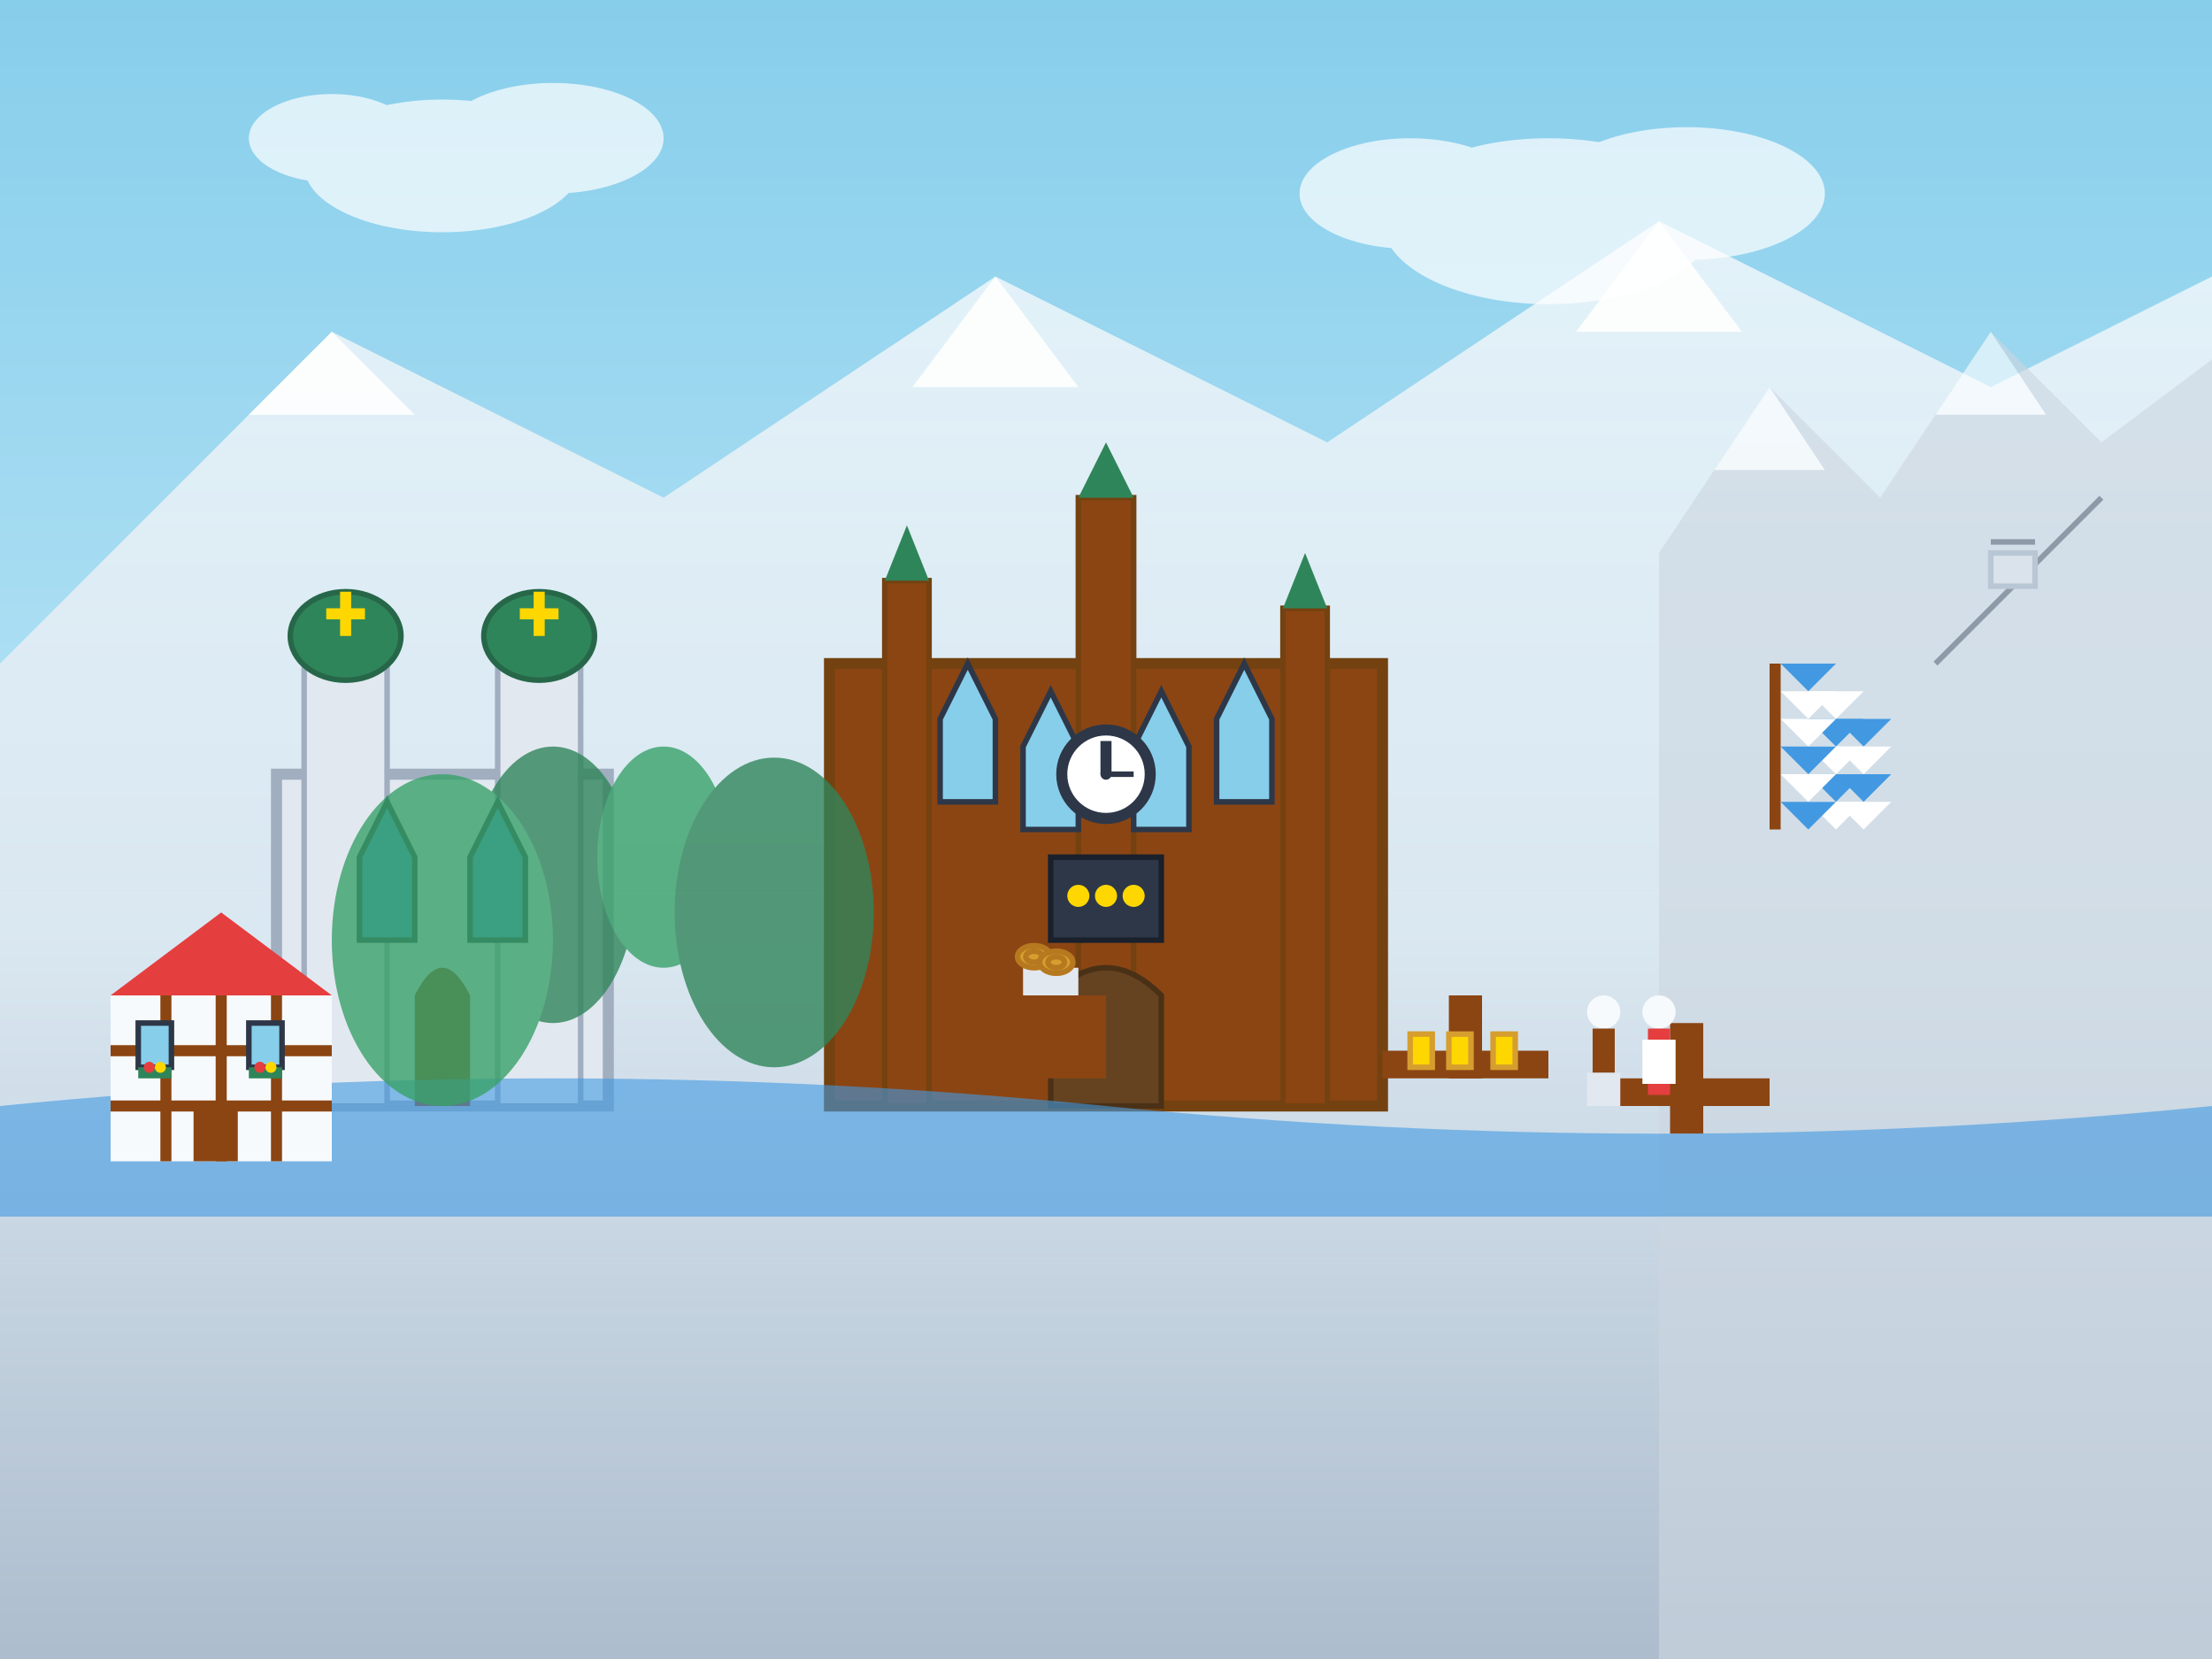
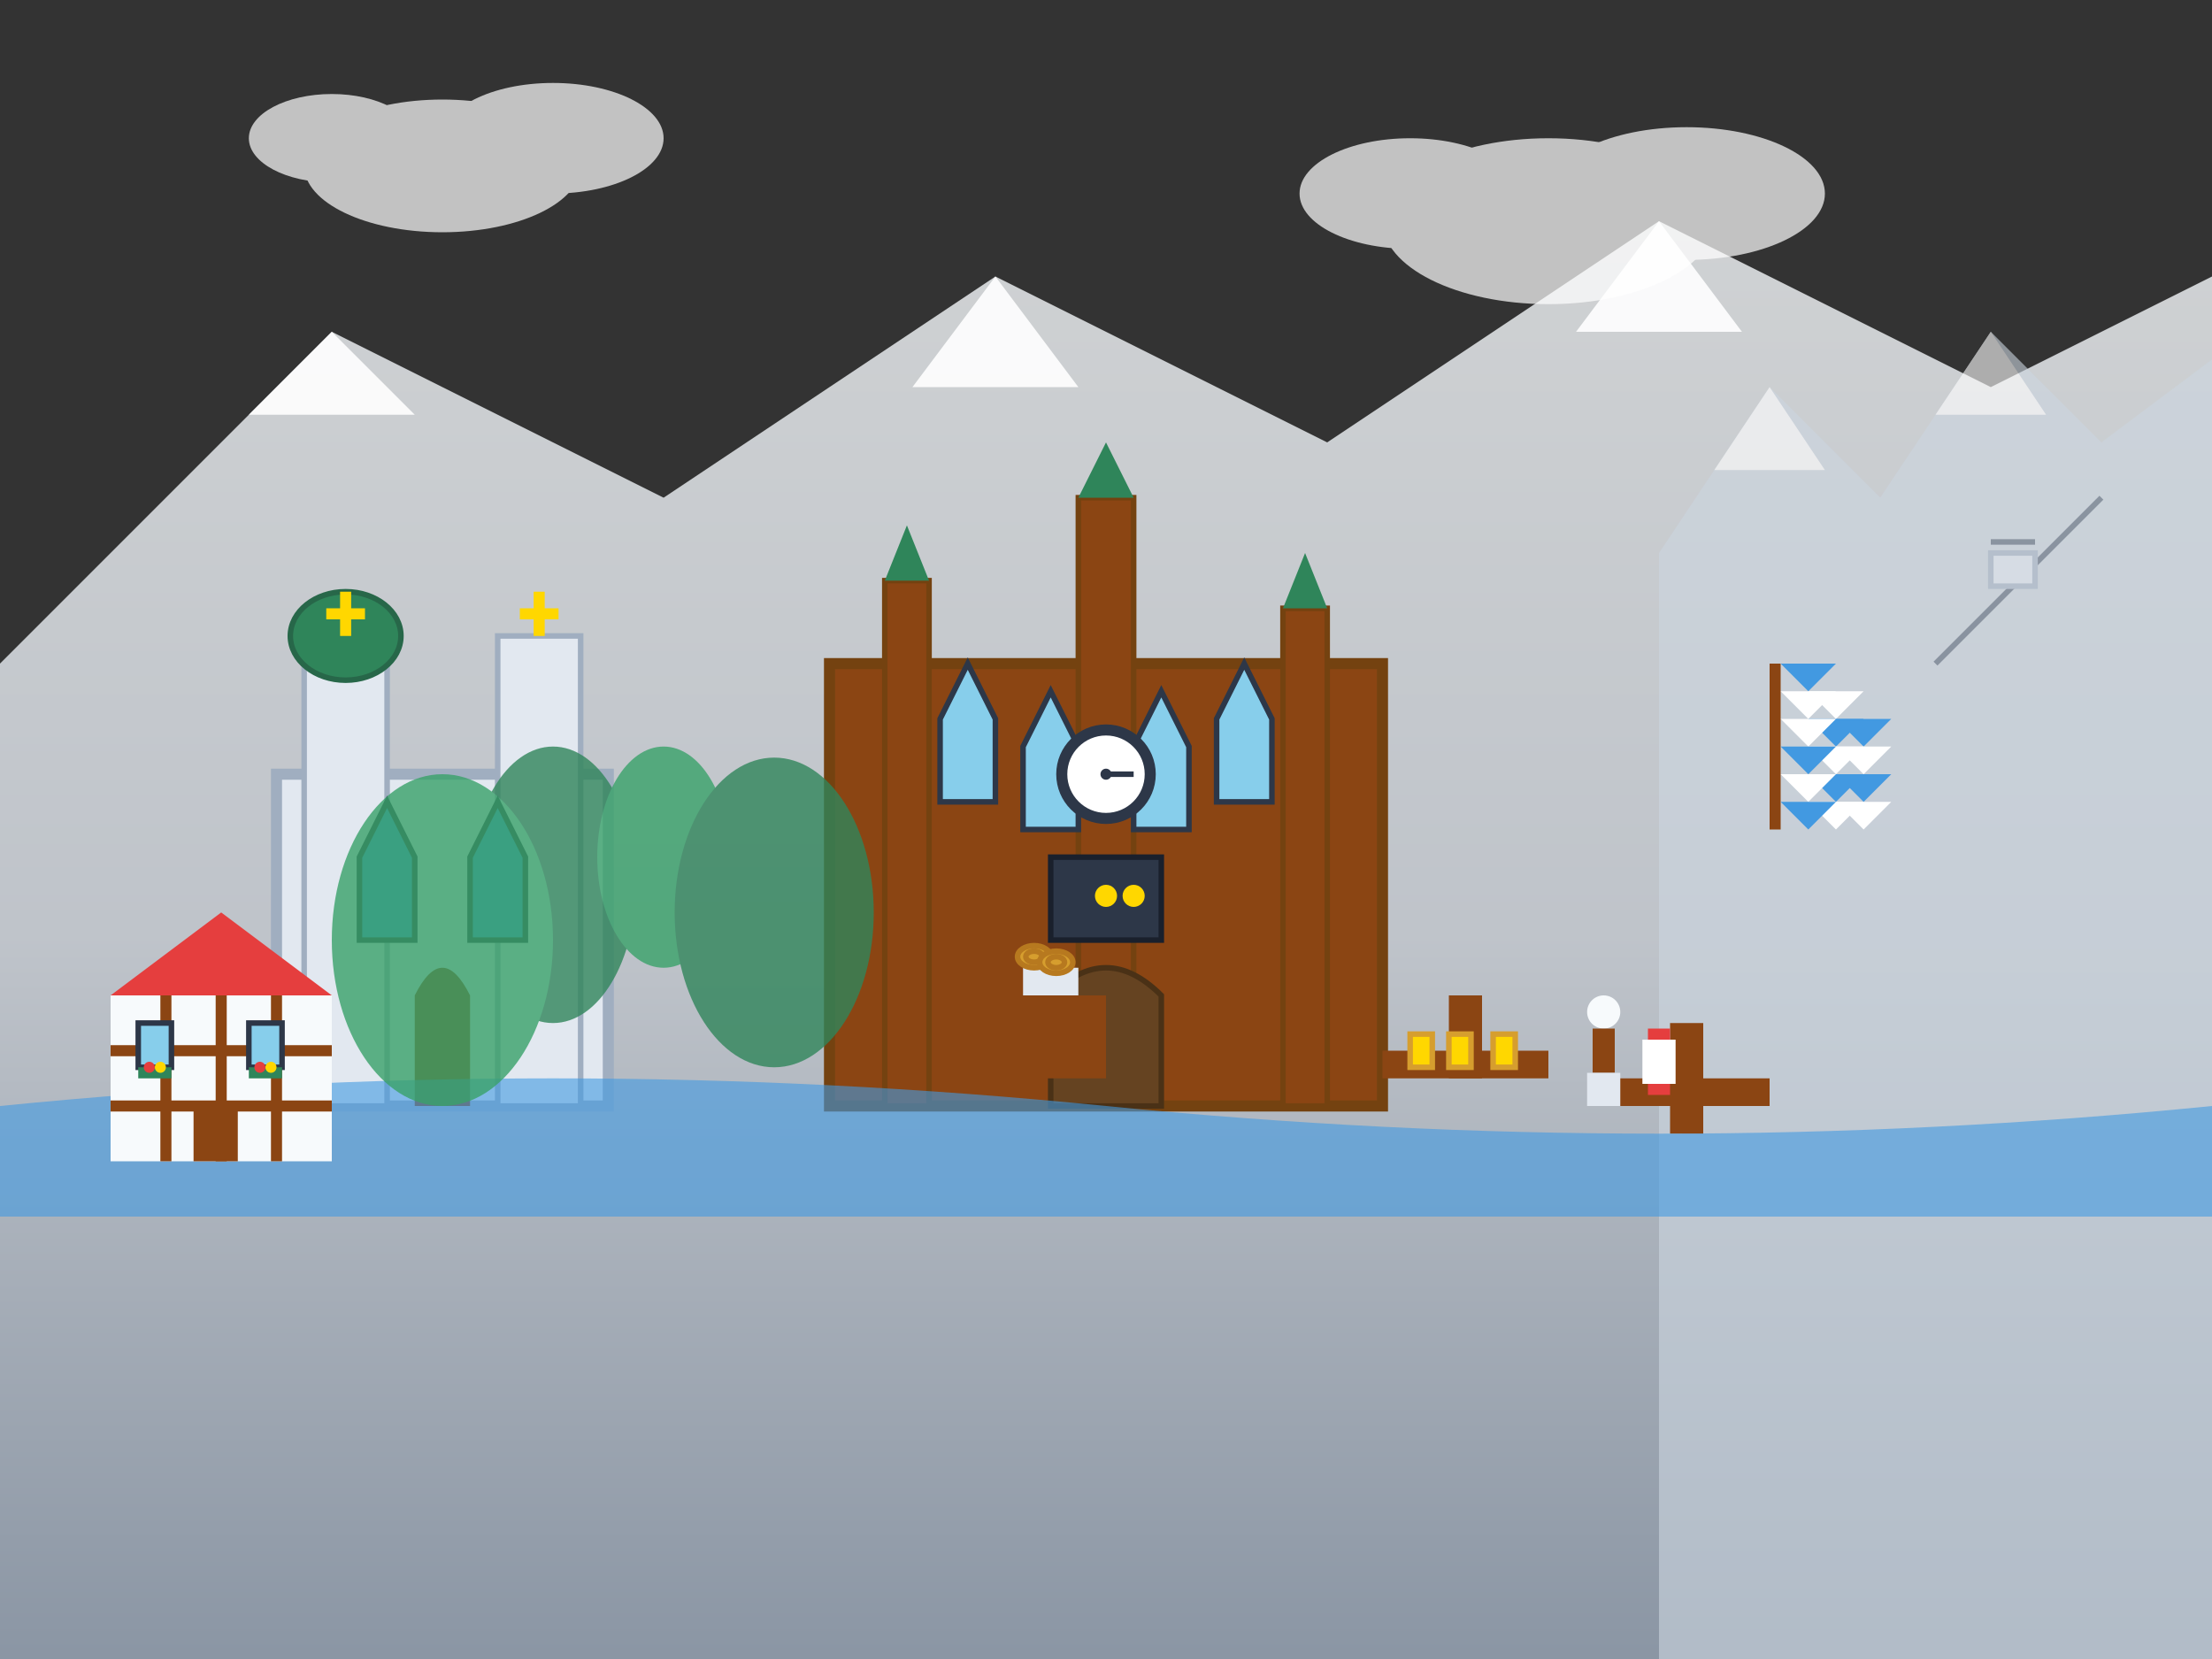
<svg xmlns="http://www.w3.org/2000/svg" viewBox="0 0 400 300" fill="none">
  <rect x="0" y="0" width="400" height="300" fill="#333333" stroke="none" />
  <defs>
    <linearGradient id="munichSky" x1="0%" y1="0%" x2="0%" y2="100%">
      <stop offset="0%" style="stop-color:#87ceeb;stop-opacity:1" />
      <stop offset="100%" style="stop-color:#e0f6ff;stop-opacity:1" />
    </linearGradient>
    <linearGradient id="alpineGradient" x1="0%" y1="0%" x2="0%" y2="100%">
      <stop offset="0%" style="stop-color:#f7fafc;stop-opacity:1" />
      <stop offset="50%" style="stop-color:#e2e8f0;stop-opacity:1" />
      <stop offset="100%" style="stop-color:#a0aec0;stop-opacity:1" />
    </linearGradient>
  </defs>
-   <rect width="400" height="300" fill="url(#munichSky)" />
  <path d="M0 120 L60 60 L120 90 L180 50 L240 80 L300 40 L360 70 L400 50 L400 300 L0 300 Z" fill="url(#alpineGradient)" opacity="0.8" />
  <path d="M60 60 L45 75 L75 75 Z" fill="white" opacity="0.9" />
  <path d="M180 50 L165 70 L195 70 Z" fill="white" opacity="0.9" />
  <path d="M300 40 L285 60 L315 60 Z" fill="white" opacity="0.9" />
  <g transform="translate(150, 80)">
    <rect x="0" y="40" width="100" height="80" fill="#8b4513" stroke="#744210" stroke-width="2" />
    <rect x="45" y="10" width="10" height="110" fill="#8b4513" stroke="#744210" stroke-width="1" />
    <polygon points="45,10 50,0 55,10" fill="#2f855a" />
    <rect x="10" y="25" width="8" height="95" fill="#8b4513" stroke="#744210" stroke-width="1" />
    <polygon points="10,25 14,15 18,25" fill="#2f855a" />
    <rect x="82" y="30" width="8" height="90" fill="#8b4513" stroke="#744210" stroke-width="1" />
    <polygon points="82,30 86,20 90,30" fill="#2f855a" />
    <path d="M20 50 L25 40 L30 50 L30 65 L20 65 Z" fill="#87ceeb" stroke="#2d3748" stroke-width="1" />
    <path d="M35 55 L40 45 L45 55 L45 70 L35 70 Z" fill="#87ceeb" stroke="#2d3748" stroke-width="1" />
    <path d="M55 55 L60 45 L65 55 L65 70 L55 70 Z" fill="#87ceeb" stroke="#2d3748" stroke-width="1" />
    <path d="M70 50 L75 40 L80 50 L80 65 L70 65 Z" fill="#87ceeb" stroke="#2d3748" stroke-width="1" />
    <rect x="40" y="75" width="20" height="15" fill="#2d3748" stroke="#1a202c" stroke-width="1" />
-     <circle cx="45" cy="82" r="2" fill="#ffd700" />
    <circle cx="50" cy="82" r="2" fill="#ffd700" />
    <circle cx="55" cy="82" r="2" fill="#ffd700" />
    <circle cx="50" cy="60" r="8" fill="white" stroke="#2d3748" stroke-width="2" />
    <circle cx="50" cy="60" r="1" fill="#2d3748" />
-     <line x1="50" y1="60" x2="50" y2="54" stroke="#2d3748" stroke-width="2" />
    <line x1="50" y1="60" x2="55" y2="60" stroke="#2d3748" stroke-width="1" />
    <path d="M40 100 Q50 90 60 100 L60 120 L40 120 Z" fill="#654321" stroke="#4a3116" stroke-width="1" />
  </g>
  <g transform="translate(50, 100)">
    <rect x="0" y="40" width="60" height="60" fill="#e2e8f0" stroke="#a0aec0" stroke-width="2" />
    <rect x="5" y="15" width="15" height="85" fill="#e2e8f0" stroke="#a0aec0" stroke-width="1" />
    <rect x="40" y="15" width="15" height="85" fill="#e2e8f0" stroke="#a0aec0" stroke-width="1" />
    <ellipse cx="12.5" cy="15" rx="10" ry="8" fill="#2f855a" stroke="#276749" stroke-width="1" />
-     <ellipse cx="47.5" cy="15" rx="10" ry="8" fill="#2f855a" stroke="#276749" stroke-width="1" />
    <line x1="12.5" y1="7" x2="12.5" y2="15" stroke="#ffd700" stroke-width="2" />
    <line x1="9" y1="11" x2="16" y2="11" stroke="#ffd700" stroke-width="2" />
    <line x1="47.5" y1="7" x2="47.5" y2="15" stroke="#ffd700" stroke-width="2" />
    <line x1="44" y1="11" x2="51" y2="11" stroke="#ffd700" stroke-width="2" />
    <path d="M15 55 L20 45 L25 55 L25 70 L15 70 Z" fill="#4299e1" stroke="#2d3748" stroke-width="1" />
    <path d="M35 55 L40 45 L45 55 L45 70 L35 70 Z" fill="#4299e1" stroke="#2d3748" stroke-width="1" />
    <path d="M25 80 Q30 70 35 80 L35 100 L25 100 Z" fill="#8b4513" />
  </g>
  <g opacity="0.6">
    <path d="M300 100 L320 70 L340 90 L360 60 L380 80 L400 65 L400 300 L300 300 Z" fill="#cbd5e0" />
    <path d="M320 70 L310 85 L330 85 Z" fill="white" />
    <path d="M360 60 L350 75 L370 75 Z" fill="white" />
  </g>
  <g transform="translate(250, 180)">
    <rect x="0" y="10" width="30" height="5" fill="#8b4513" />
    <rect x="12" y="0" width="6" height="15" fill="#8b4513" />
    <rect x="40" y="15" width="30" height="5" fill="#8b4513" />
    <rect x="52" y="5" width="6" height="20" fill="#8b4513" />
    <rect x="5" y="7" width="4" height="6" fill="#ffd700" stroke="#d69e2e" stroke-width="1" />
    <rect x="12" y="7" width="4" height="6" fill="#ffd700" stroke="#d69e2e" stroke-width="1" />
    <rect x="20" y="7" width="4" height="6" fill="#ffd700" stroke="#d69e2e" stroke-width="1" />
    <g transform="translate(35, -5)">
      <circle cx="5" cy="8" r="3" fill="#f7fafc" />
      <rect x="3" y="11" width="4" height="8" fill="#8b4513" />
      <rect x="2" y="19" width="6" height="6" fill="#e2e8f0" />
-       <circle cx="15" cy="8" r="3" fill="#f7fafc" />
      <rect x="13" y="11" width="4" height="12" fill="#e53e3e" />
      <rect x="12" y="13" width="6" height="8" fill="white" />
    </g>
  </g>
  <path d="M0 200 Q100 190 200 200 Q300 210 400 200 L400 220 L0 220 Z" fill="#4299e1" opacity="0.6" />
  <g opacity="0.8">
    <ellipse cx="100" cy="160" rx="15" ry="25" fill="#2f855a" />
    <ellipse cx="120" cy="155" rx="12" ry="20" fill="#38a169" />
    <ellipse cx="140" cy="165" rx="18" ry="28" fill="#2f855a" />
    <ellipse cx="80" cy="170" rx="20" ry="30" fill="#38a169" />
  </g>
  <g transform="translate(20, 150)">
    <rect x="0" y="30" width="40" height="30" fill="#f7fafc" />
    <polygon points="0,30 20,15 40,30" fill="#e53e3e" />
    <line x1="0" y1="40" x2="40" y2="40" stroke="#8b4513" stroke-width="2" />
    <line x1="0" y1="50" x2="40" y2="50" stroke="#8b4513" stroke-width="2" />
    <line x1="10" y1="30" x2="10" y2="60" stroke="#8b4513" stroke-width="2" />
    <line x1="20" y1="30" x2="20" y2="60" stroke="#8b4513" stroke-width="2" />
    <line x1="30" y1="30" x2="30" y2="60" stroke="#8b4513" stroke-width="2" />
    <rect x="5" y="35" width="6" height="8" fill="#87ceeb" stroke="#2d3748" stroke-width="1" />
    <rect x="25" y="35" width="6" height="8" fill="#87ceeb" stroke="#2d3748" stroke-width="1" />
    <rect x="15" y="50" width="8" height="10" fill="#8b4513" />
    <rect x="5" y="43" width="6" height="2" fill="#2f855a" />
    <rect x="25" y="43" width="6" height="2" fill="#2f855a" />
    <circle cx="7" cy="43" r="1" fill="#e53e3e" />
    <circle cx="9" cy="43" r="1" fill="#ffd700" />
    <circle cx="27" cy="43" r="1" fill="#e53e3e" />
    <circle cx="29" cy="43" r="1" fill="#ffd700" />
  </g>
  <g transform="translate(320, 120)">
    <rect x="0" y="0" width="2" height="30" fill="#8b4513" />
    <polygon points="2,0 12,0 7,5" fill="#4299e1" />
    <polygon points="7,5 17,5 12,10" fill="white" />
    <polygon points="2,5 12,5 7,10" fill="white" />
    <polygon points="12,10 22,10 17,15" fill="#4299e1" />
    <polygon points="7,10 17,10 12,15" fill="#4299e1" />
    <polygon points="2,10 12,10 7,15" fill="white" />
    <polygon points="12,15 22,15 17,20" fill="white" />
    <polygon points="7,15 17,15 12,20" fill="white" />
    <polygon points="2,15 12,15 7,20" fill="#4299e1" />
    <polygon points="12,20 22,20 17,25" fill="#4299e1" />
    <polygon points="7,20 17,20 12,25" fill="#4299e1" />
    <polygon points="2,20 12,20 7,25" fill="white" />
    <polygon points="12,25 22,25 17,30" fill="white" />
    <polygon points="7,25 17,25 12,30" fill="white" />
    <polygon points="2,25 12,25 7,30" fill="#4299e1" />
  </g>
  <g transform="translate(180, 170)">
    <rect x="0" y="10" width="20" height="15" fill="#8b4513" />
    <rect x="5" y="5" width="10" height="5" fill="#e2e8f0" />
    <g transform="translate(7, 3)">
      <ellipse cx="0" cy="0" rx="3" ry="2" fill="#d69e2e" stroke="#b7791f" stroke-width="1" />
      <ellipse cx="0" cy="0" rx="1.5" ry="1" fill="none" stroke="#b7791f" stroke-width="1" />
      <ellipse cx="4" cy="1" rx="3" ry="2" fill="#d69e2e" stroke="#b7791f" stroke-width="1" />
      <ellipse cx="4" cy="1" rx="1.5" ry="1" fill="none" stroke="#b7791f" stroke-width="1" />
    </g>
  </g>
  <g opacity="0.7">
    <ellipse cx="80" cy="30" rx="25" ry="12" fill="white" />
    <ellipse cx="100" cy="25" rx="20" ry="10" fill="white" />
    <ellipse cx="60" cy="25" rx="15" ry="8" fill="white" />
    <ellipse cx="280" cy="40" rx="30" ry="15" fill="white" />
    <ellipse cx="305" cy="35" rx="25" ry="12" fill="white" />
    <ellipse cx="255" cy="35" rx="20" ry="10" fill="white" />
  </g>
  <g transform="translate(350, 80)" opacity="0.5">
    <line x1="0" y1="40" x2="30" y2="10" stroke="#4a5568" stroke-width="1" />
    <rect x="10" y="20" width="8" height="6" fill="#e2e8f0" stroke="#a0aec0" stroke-width="1" />
    <line x1="10" y1="18" x2="18" y2="18" stroke="#4a5568" stroke-width="1" />
  </g>
</svg>